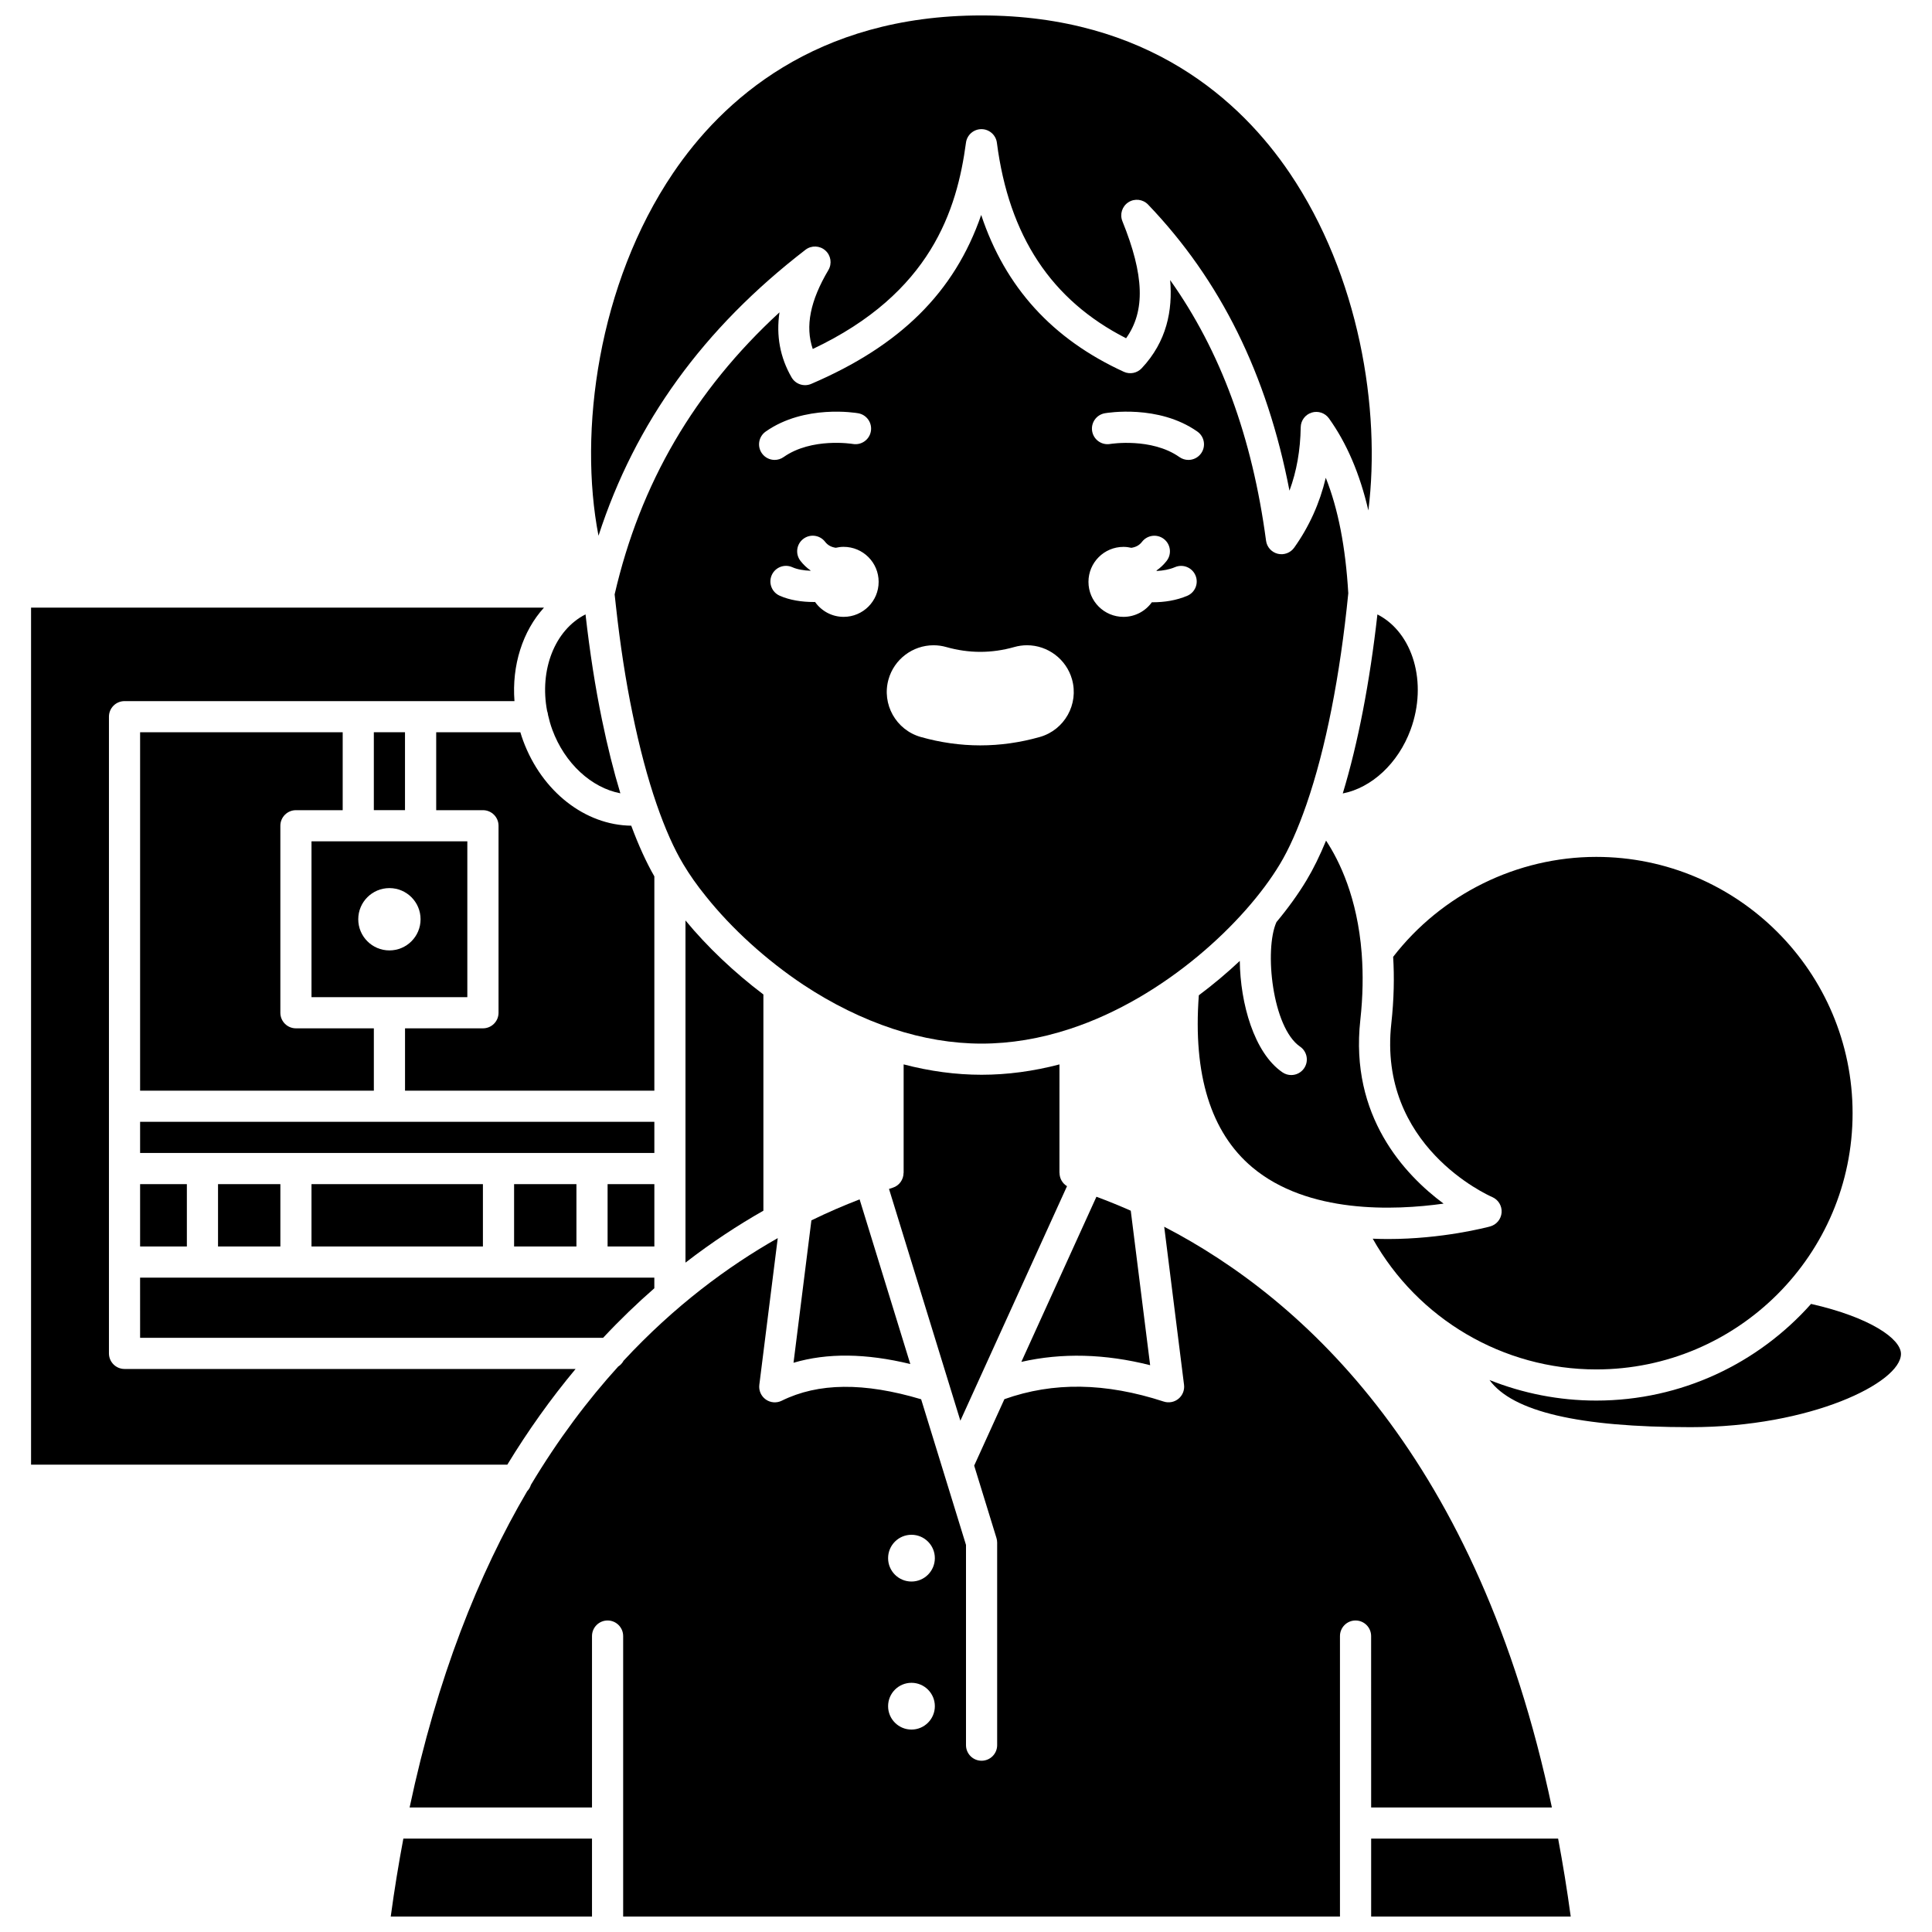
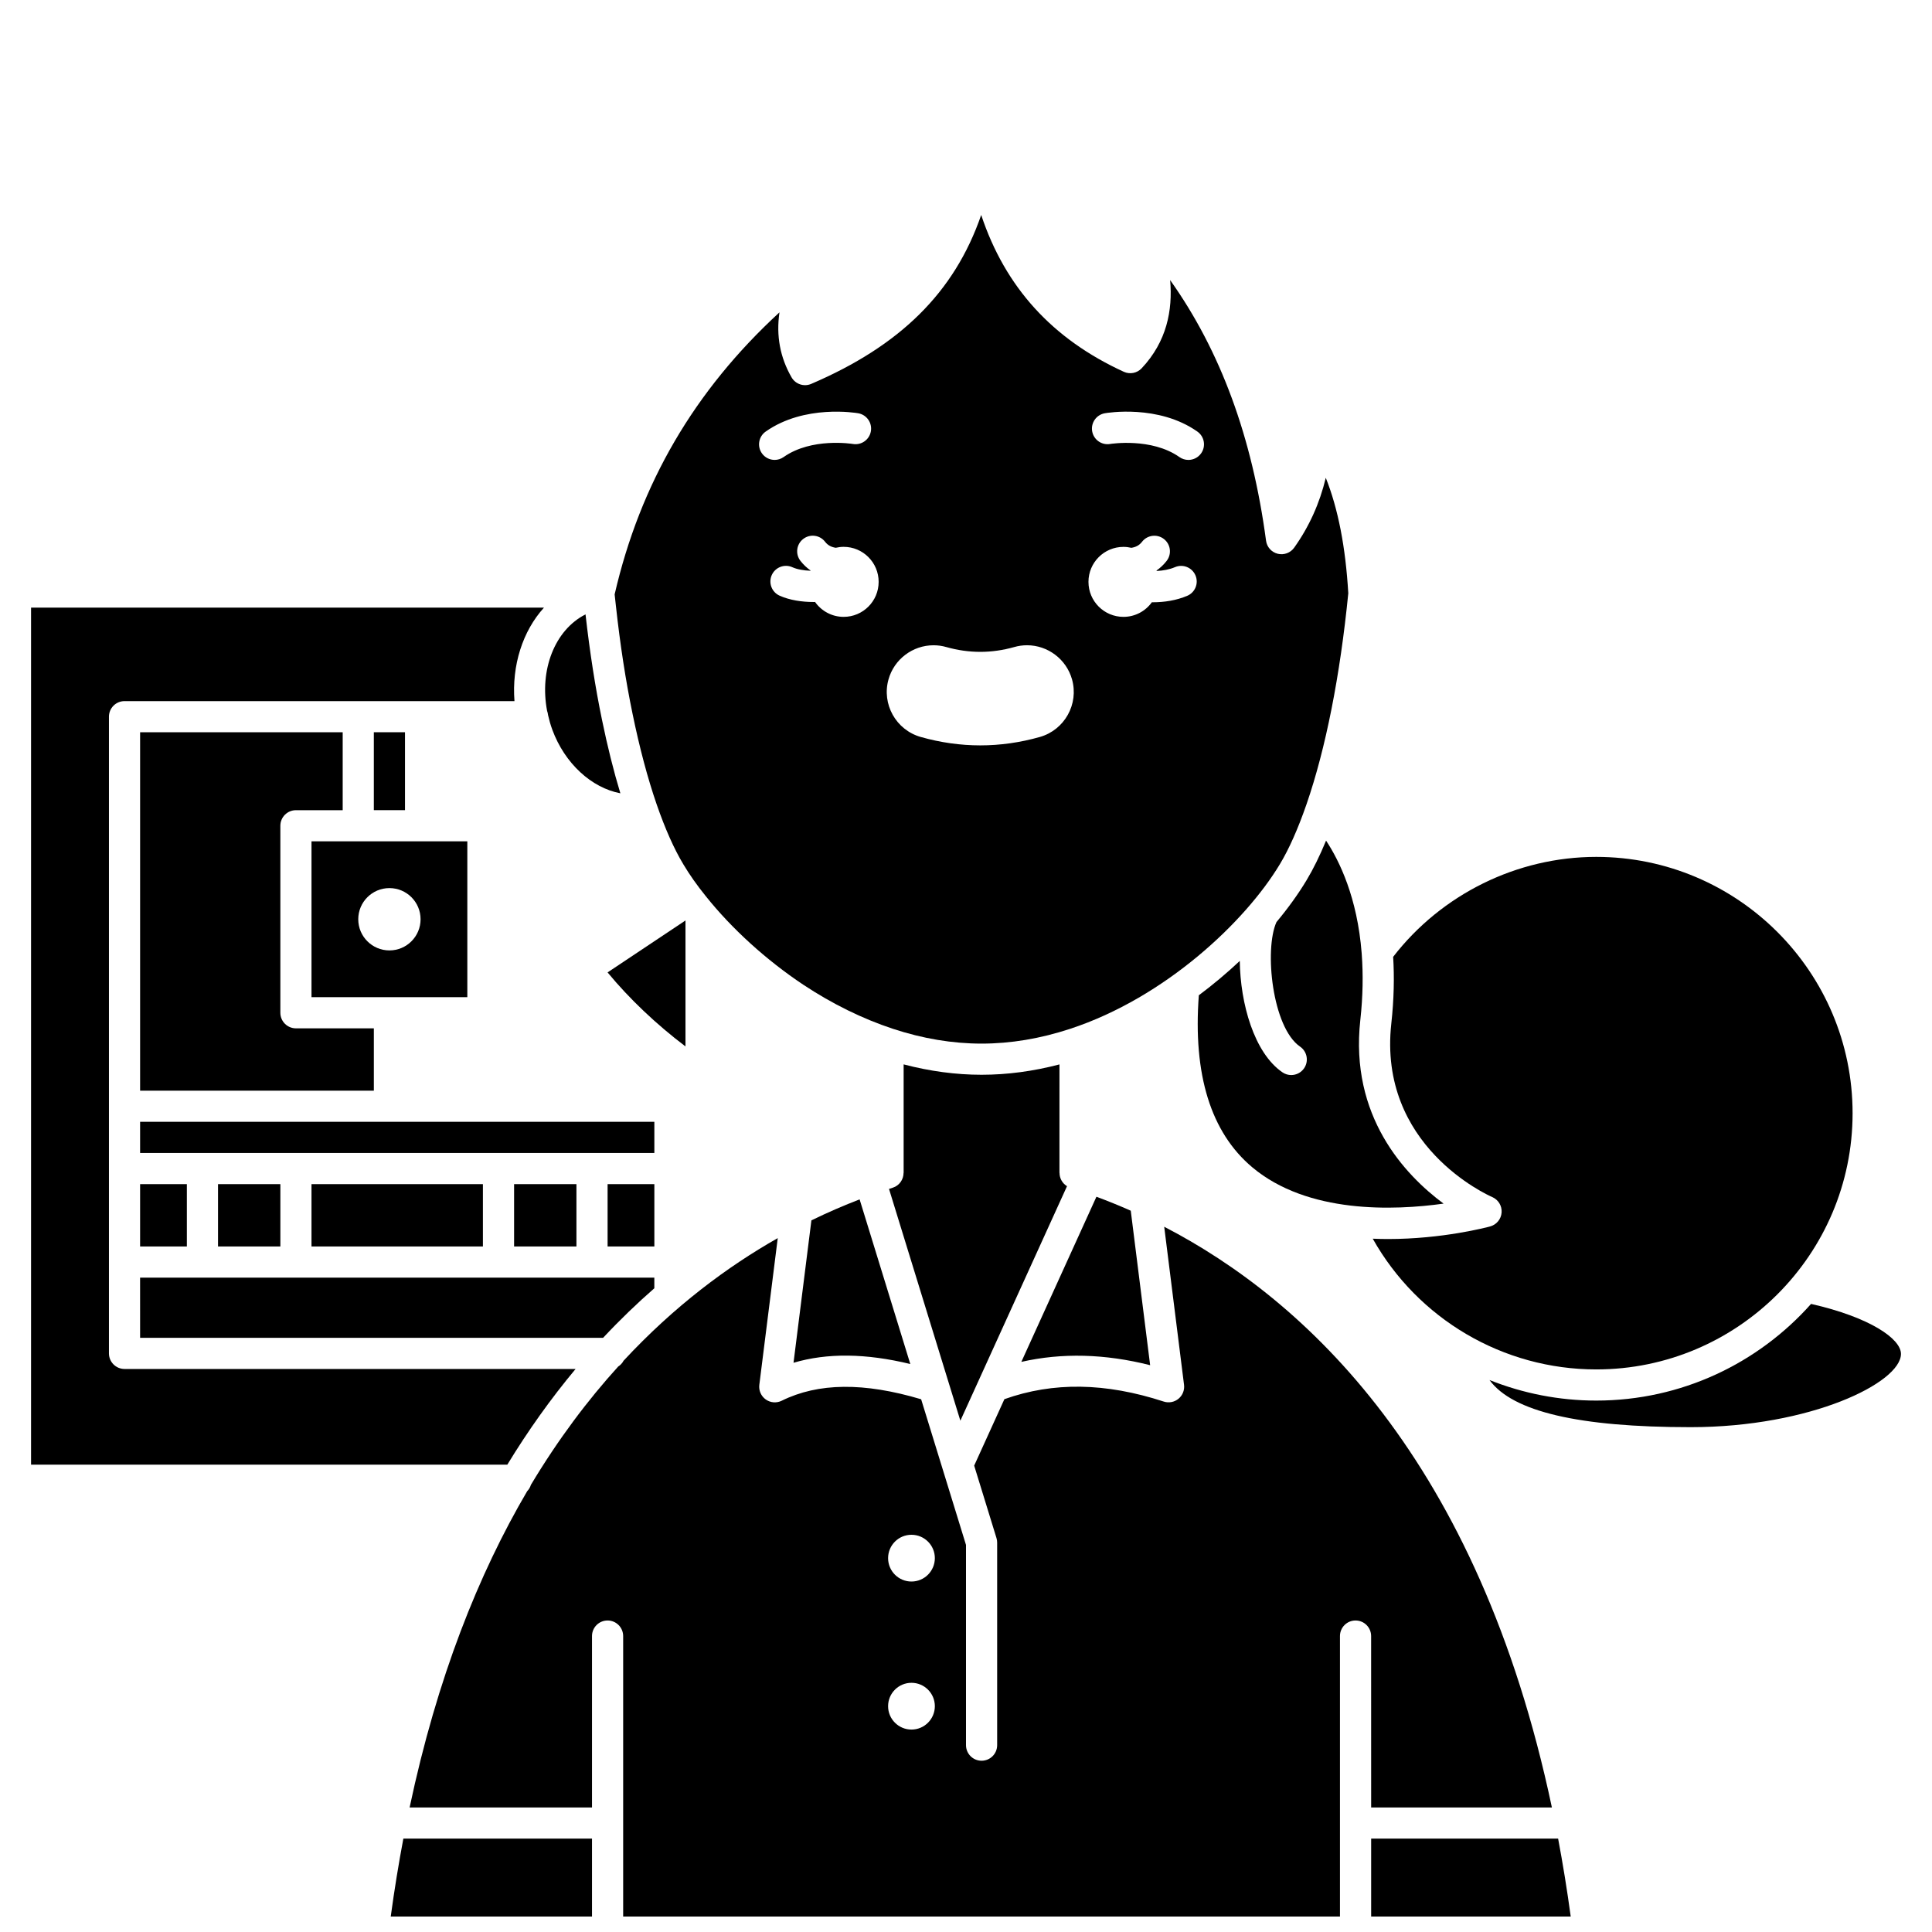
<svg xmlns="http://www.w3.org/2000/svg" width="800px" height="800px" version="1.1" viewBox="144 144 512 512">
  <defs>
    <clipPath id="d">
      <path d="m300 148.09h208v137.91h-208z" />
    </clipPath>
    <clipPath id="c">
      <path d="m247 631h54v20.902h-54z" />
    </clipPath>
    <clipPath id="b">
      <path d="m507 631h54v20.902h-54z" />
    </clipPath>
    <clipPath id="a">
      <path d="m252 469h304v182.9h-304z" />
    </clipPath>
  </defs>
  <path d="m201.78 457.81h16.52v16.52h-16.52z" />
  <path d="m181.13 457.81h12.391v16.52h-12.391z" />
  <path d="m181.13 441.29h136.28v8.258h-136.28z" />
  <path d="m181.13 498.53h122.7c4.484-4.793 9.023-9.156 13.574-13.125v-2.816h-136.28z" />
  <path d="m226.55 457.81h45.426v16.52h-45.426z" />
  <path d="m305.02 457.81h12.391v16.52h-12.391z" />
  <path d="m513.2 397.57c0.328 5.344 0.223 11.227-0.488 17.672-3.582 32.398 25.512 45.457 26.754 45.996 1.609 0.699 2.602 2.34 2.477 4.086-0.129 1.746-1.34 3.227-3.031 3.688-0.914 0.25-12.605 3.344-27.109 3.344-1.312 0-2.656-0.035-4.012-0.09 11.953 21.25 34.492 34.645 59.23 34.645 37.457 0 67.934-30.457 67.934-67.891 0-37.457-30.473-67.934-67.934-67.934-20.98 0.004-40.984 9.879-53.82 26.484z" />
  <path d="m280.24 457.81h16.52v16.52h-16.52z" />
-   <path d="m325.66 387.93v90.68c7.012-5.422 13.961-9.965 20.648-13.766v-57.297c-7.746-5.856-14.883-12.625-20.648-19.617z" />
+   <path d="m325.66 387.93v90.68v-57.297c-7.746-5.856-14.883-12.625-20.648-19.617z" />
  <path d="m385.24 505.48-13.434-43.633c-4.082 1.57-8.359 3.406-12.777 5.562l-4.738 37.738c8.93-2.637 19.16-2.519 30.949 0.332z" />
  <path d="m426.77 458.35c-1.242-0.746-1.984-2.094-1.984-3.527h-0.02l0.004-28.742c-6.922 1.812-13.84 2.742-20.637 2.742-6.801 0-13.73-0.934-20.66-2.75v28.746h-0.02c0 1.75-1.102 3.379-2.859 3.934-0.328 0.105-0.664 0.215-0.996 0.324l18.91 61.422z" />
  <path d="m448.8 505.79-5.137-40.941c-3.129-1.387-6.168-2.613-9.098-3.699l-19.898 43.762c10.73-2.441 22.156-2.156 34.133 0.879z" />
  <path d="m483.18 373.02c2.422-4.023 4.777-9.312 7-15.711 0.008-0.027 0.02-0.055 0.027-0.082 0.012-0.039 0.027-0.078 0.043-0.117 5.074-14.703 8.895-34.023 11.059-55.891-0.719-12.23-2.684-22.359-5.965-30.602-1.609 6.758-4.41 12.957-8.375 18.523-0.984 1.379-2.715 2.019-4.356 1.613-1.645-0.406-2.875-1.781-3.098-3.461-3.672-27.445-12.027-50.215-25.414-69.07 0.699 8-0.895 16.305-7.551 23.379-1.215 1.289-3.117 1.664-4.727 0.926-18.926-8.676-31.406-22.355-37.797-41.562-7.074 20.52-21.496 34.68-45.051 44.77-1.926 0.824-4.16 0.078-5.203-1.734-3.047-5.285-4.113-11.047-3.203-17.227-22.562 20.75-36.902 45.34-43.684 74.742 0.098 0.996 0.199 1.977 0.328 2.977 1.129 10.336 2.609 19.93 4.406 28.598 1.855 9.039 4.004 17.121 6.387 24.023 2.242 6.488 4.621 11.836 7.066 15.898 1.648 2.773 3.644 5.609 5.945 8.449 6.856 8.609 16.023 16.941 25.844 23.488 7.703 5.094 15.707 9.031 23.781 11.695 7.887 2.602 15.789 3.922 23.484 3.922 7.695 0 15.594-1.32 23.484-3.922 25.152-8.266 46.434-28.41 55.566-43.625zm-137.27-108.89c-1.312-1.863-0.867-4.441 0.996-5.754 10.305-7.262 23.957-4.957 24.531-4.859 2.246 0.395 3.746 2.539 3.352 4.785-0.395 2.242-2.531 3.738-4.773 3.352-0.172-0.027-10.914-1.766-18.352 3.473-0.723 0.508-1.551 0.754-2.375 0.754-1.297 0-2.574-0.609-3.379-1.75zm21.672 43.344c-3.137 0-5.902-1.562-7.582-3.945-0.121 0-0.238 0.008-0.363 0.008-3.117 0-6.348-0.48-9.027-1.676-2.082-0.93-3.016-3.371-2.086-5.457 0.93-2.082 3.371-3.019 5.457-2.086 1.344 0.602 3.074 0.871 4.809 0.938 0.008-0.023 0.016-0.047 0.027-0.07-1.004-0.703-1.914-1.551-2.703-2.574-1.391-1.809-1.051-4.402 0.758-5.789 1.809-1.391 4.402-1.051 5.789 0.758 0.766 0.996 1.758 1.426 2.828 1.586 0.672-0.156 1.371-0.246 2.09-0.246 5.121 0 9.273 4.152 9.273 9.273 0.008 5.129-4.148 9.281-9.27 9.281zm51.973 31.836c-5.207 1.477-10.512 2.223-15.77 2.223-5.254 0-10.559-0.75-15.766-2.223-6.57-1.863-10.41-8.711-8.551-15.277 1.492-5.316 6.394-9.031 11.93-9.031 1.145 0 2.273 0.156 3.367 0.469 2.996 0.848 6.027 1.277 9.02 1.277 2.988 0 6.012-0.426 8.996-1.273 1.105-0.316 2.246-0.477 3.391-0.477 5.516 0 10.418 3.707 11.918 9.016 1.867 6.574-1.965 13.434-8.535 15.297zm39.086-37.422c-2.875 1.23-6.09 1.719-9.133 1.719-0.086 0-0.164-0.008-0.25-0.008-1.684 2.344-4.426 3.875-7.531 3.875-5.121 0-9.273-4.152-9.273-9.273 0-5.121 4.152-9.273 9.273-9.273 0.719 0 1.418 0.09 2.086 0.246 1.07-0.16 2.066-0.59 2.828-1.586 1.391-1.809 3.981-2.148 5.789-0.762 1.809 1.391 2.148 3.981 0.762 5.789-0.789 1.023-1.695 1.871-2.703 2.574 0.012 0.039 0.031 0.078 0.043 0.121 1.648-0.078 3.348-0.371 4.852-1.012 2.098-0.898 4.523 0.074 5.422 2.172 0.902 2.094-0.066 4.519-2.164 5.418zm3.676-37.758c-0.805 1.141-2.082 1.754-3.379 1.754-0.82 0-1.652-0.246-2.375-0.754-7.406-5.219-18.234-3.492-18.34-3.477-2.246 0.395-4.387-1.105-4.785-3.352-0.395-2.246 1.105-4.387 3.352-4.785 0.574-0.102 14.227-2.402 24.531 4.859 1.863 1.312 2.312 3.887 0.996 5.754z" />
  <path d="m475.86 453.34c14.719 12.359 37.586 11.469 50.703 9.633-10.324-7.656-24.883-23.184-22.066-48.641 0.711-6.422 0.762-12.195 0.383-17.371-0.02-0.129-0.02-0.262-0.027-0.395-1.152-14.68-5.875-24.406-9.434-29.793-1.66 4.019-3.387 7.535-5.164 10.488-2.141 3.566-4.828 7.32-7.981 11.102-3.285 7.289-1.102 27.957 6.254 33 1.883 1.289 2.359 3.859 1.07 5.742-0.801 1.168-2.094 1.793-3.41 1.793-0.805 0-1.617-0.234-2.332-0.723-7.531-5.164-11.172-18.309-11.301-29.523-3.34 3.144-6.977 6.207-10.855 9.109-1.57 21.016 3.176 36.352 14.16 45.578z" />
  <path d="m296.53 506.79h-119.53c-2.281 0-4.129-1.848-4.129-4.129v-168.73c0-2.281 1.848-4.129 4.129-4.129h103.34c-0.727-9.484 2.16-18.543 7.82-24.777h-135.93v227.13h126.21c5.519-9.055 11.547-17.52 18.094-25.359z" />
  <g clip-path="url(#d)">
-     <path d="m357.46 210.19c1.566-1.207 3.773-1.133 5.258 0.18s1.824 3.492 0.816 5.195c-4.824 8.145-6.184 14.895-4.148 20.918 31.375-14.812 38.219-36.891 40.609-54.68 0.277-2.051 2.027-3.578 4.094-3.578h0.012c2.07 0.004 3.82 1.547 4.086 3.602 3.199 24.73 14.41 41.715 34.238 51.812 5.152-7.231 4.805-16.734-0.98-31.02-0.742-1.836-0.078-3.941 1.586-5.016s3.856-0.82 5.227 0.613c19.191 20.059 31.512 44.945 37.465 75.816 1.898-5.117 2.883-10.691 2.981-16.816 0.027-1.781 1.199-3.344 2.898-3.875 1.699-0.531 3.551 0.09 4.59 1.539 4.715 6.59 8.172 14.66 10.438 24.391 3.363-26.93-2.508-62.305-20.855-89.422-12.887-19.051-37.523-41.758-81.684-41.758-44.18 0-68.82 22.711-81.711 41.766-19.914 29.434-25.121 68.605-19.77 96.121 9.723-30.016 27.766-54.918 54.852-75.789z" />
-   </g>
+     </g>
  <g clip-path="url(#c)">
    <path d="m247.55 651.9h53.336v-20.648h-49.992c-1.25 6.641-2.375 13.508-3.344 20.648z" />
  </g>
  <path d="m289.24 333.5c0.293 1.293 0.652 2.586 1.125 3.871 3.305 8.984 10.422 15.414 18.039 16.863-1.785-5.887-3.418-12.414-4.871-19.484-1.77-8.531-3.234-17.934-4.363-27.938-8.18 4.16-12.246 14.723-10.18 25.594 0.133 0.348 0.211 0.715 0.25 1.094z" />
  <path d="m623.95 489.55c-13.965 15.699-34.309 25.617-56.93 25.617-9.883 0-19.453-1.918-28.285-5.445 6.113 8.387 23.699 12.492 53.289 12.492 31.809 0 55.75-11.781 55.75-19.418 0-3.996-8.184-9.695-23.824-13.246z" />
  <g clip-path="url(#b)">
    <path d="m507.37 631.25v20.648h52.887c-0.969-7.141-2.09-14.012-3.34-20.648z" />
  </g>
  <g clip-path="url(#a)">
    <path d="m507.37 623h47.898c-19.492-92.285-65.422-134.56-102.74-153.9l5.254 41.887c0.176 1.402-0.379 2.797-1.469 3.699-1.09 0.898-2.562 1.18-3.91 0.742-15.453-5.039-29.281-5.242-42.227-0.633l-8.008 17.609 5.906 19.18c0.121 0.391 0.184 0.801 0.184 1.215v53.684c0 2.281-1.848 4.129-4.129 4.129s-4.129-1.848-4.129-4.129v-53.062l-11.887-38.602c-15.156-4.519-27.27-4.394-36.957 0.391-1.363 0.672-2.984 0.543-4.223-0.34-1.238-0.883-1.891-2.371-1.703-3.879l4.883-38.879c-13.277 7.527-27.387 17.984-40.859 32.492-0.34 0.633-0.828 1.168-1.434 1.551-8.066 8.891-15.883 19.258-23.125 31.348-0.195 0.633-0.527 1.207-0.98 1.668-12.871 21.918-23.871 49.395-31.164 83.832l48.336-0.004v-45.426c0-2.281 1.848-4.129 4.129-4.129s4.129 1.848 4.129 4.129v74.332h189.96v-74.332c0-2.281 1.848-4.129 4.129-4.129s4.129 1.848 4.129 4.129zm-121.82-20.648c-3.422 0-6.195-2.773-6.195-6.195s2.773-6.195 6.195-6.195 6.195 2.773 6.195 6.195c-0.004 3.422-2.777 6.195-6.195 6.195zm0-39.23c-3.422 0-6.195-2.773-6.195-6.195s2.773-6.195 6.195-6.195 6.195 2.773 6.195 6.195c-0.004 3.422-2.777 6.195-6.195 6.195z" />
  </g>
  <path d="m243.07 338.05h8.258v20.648h-8.258z" />
  <path d="m226.55 408.26h41.297v-41.297h-41.297zm20.648-28.906c4.562 0 8.258 3.699 8.258 8.258 0 4.562-3.699 8.258-8.258 8.258-4.562 0-8.258-3.699-8.258-8.258 0-4.562 3.699-8.258 8.258-8.258z" />
-   <path d="m517.82 337.38c4.582-12.461 0.625-25.754-8.793-30.551-2.012 17.965-5.144 34.16-9.18 47.445 7.586-1.477 14.668-7.914 17.973-16.895z" />
-   <path d="m317.41 376.25c-2.125-3.695-4.18-8.199-6.125-13.434-12.191-0.133-23.676-9.008-28.668-22.586-0.266-0.723-0.5-1.445-0.719-2.172h-22.301v20.648h12.391c2.281 0 4.129 1.848 4.129 4.129v49.555c0 2.281-1.848 4.129-4.129 4.129h-20.652v16.52h66.074z" />
  <path d="m181.13 433.04h61.945v-16.52h-20.648c-2.281 0-4.129-1.848-4.129-4.129v-49.555c0-2.281 1.848-4.129 4.129-4.129h12.391v-20.648h-53.688z" />
</svg>